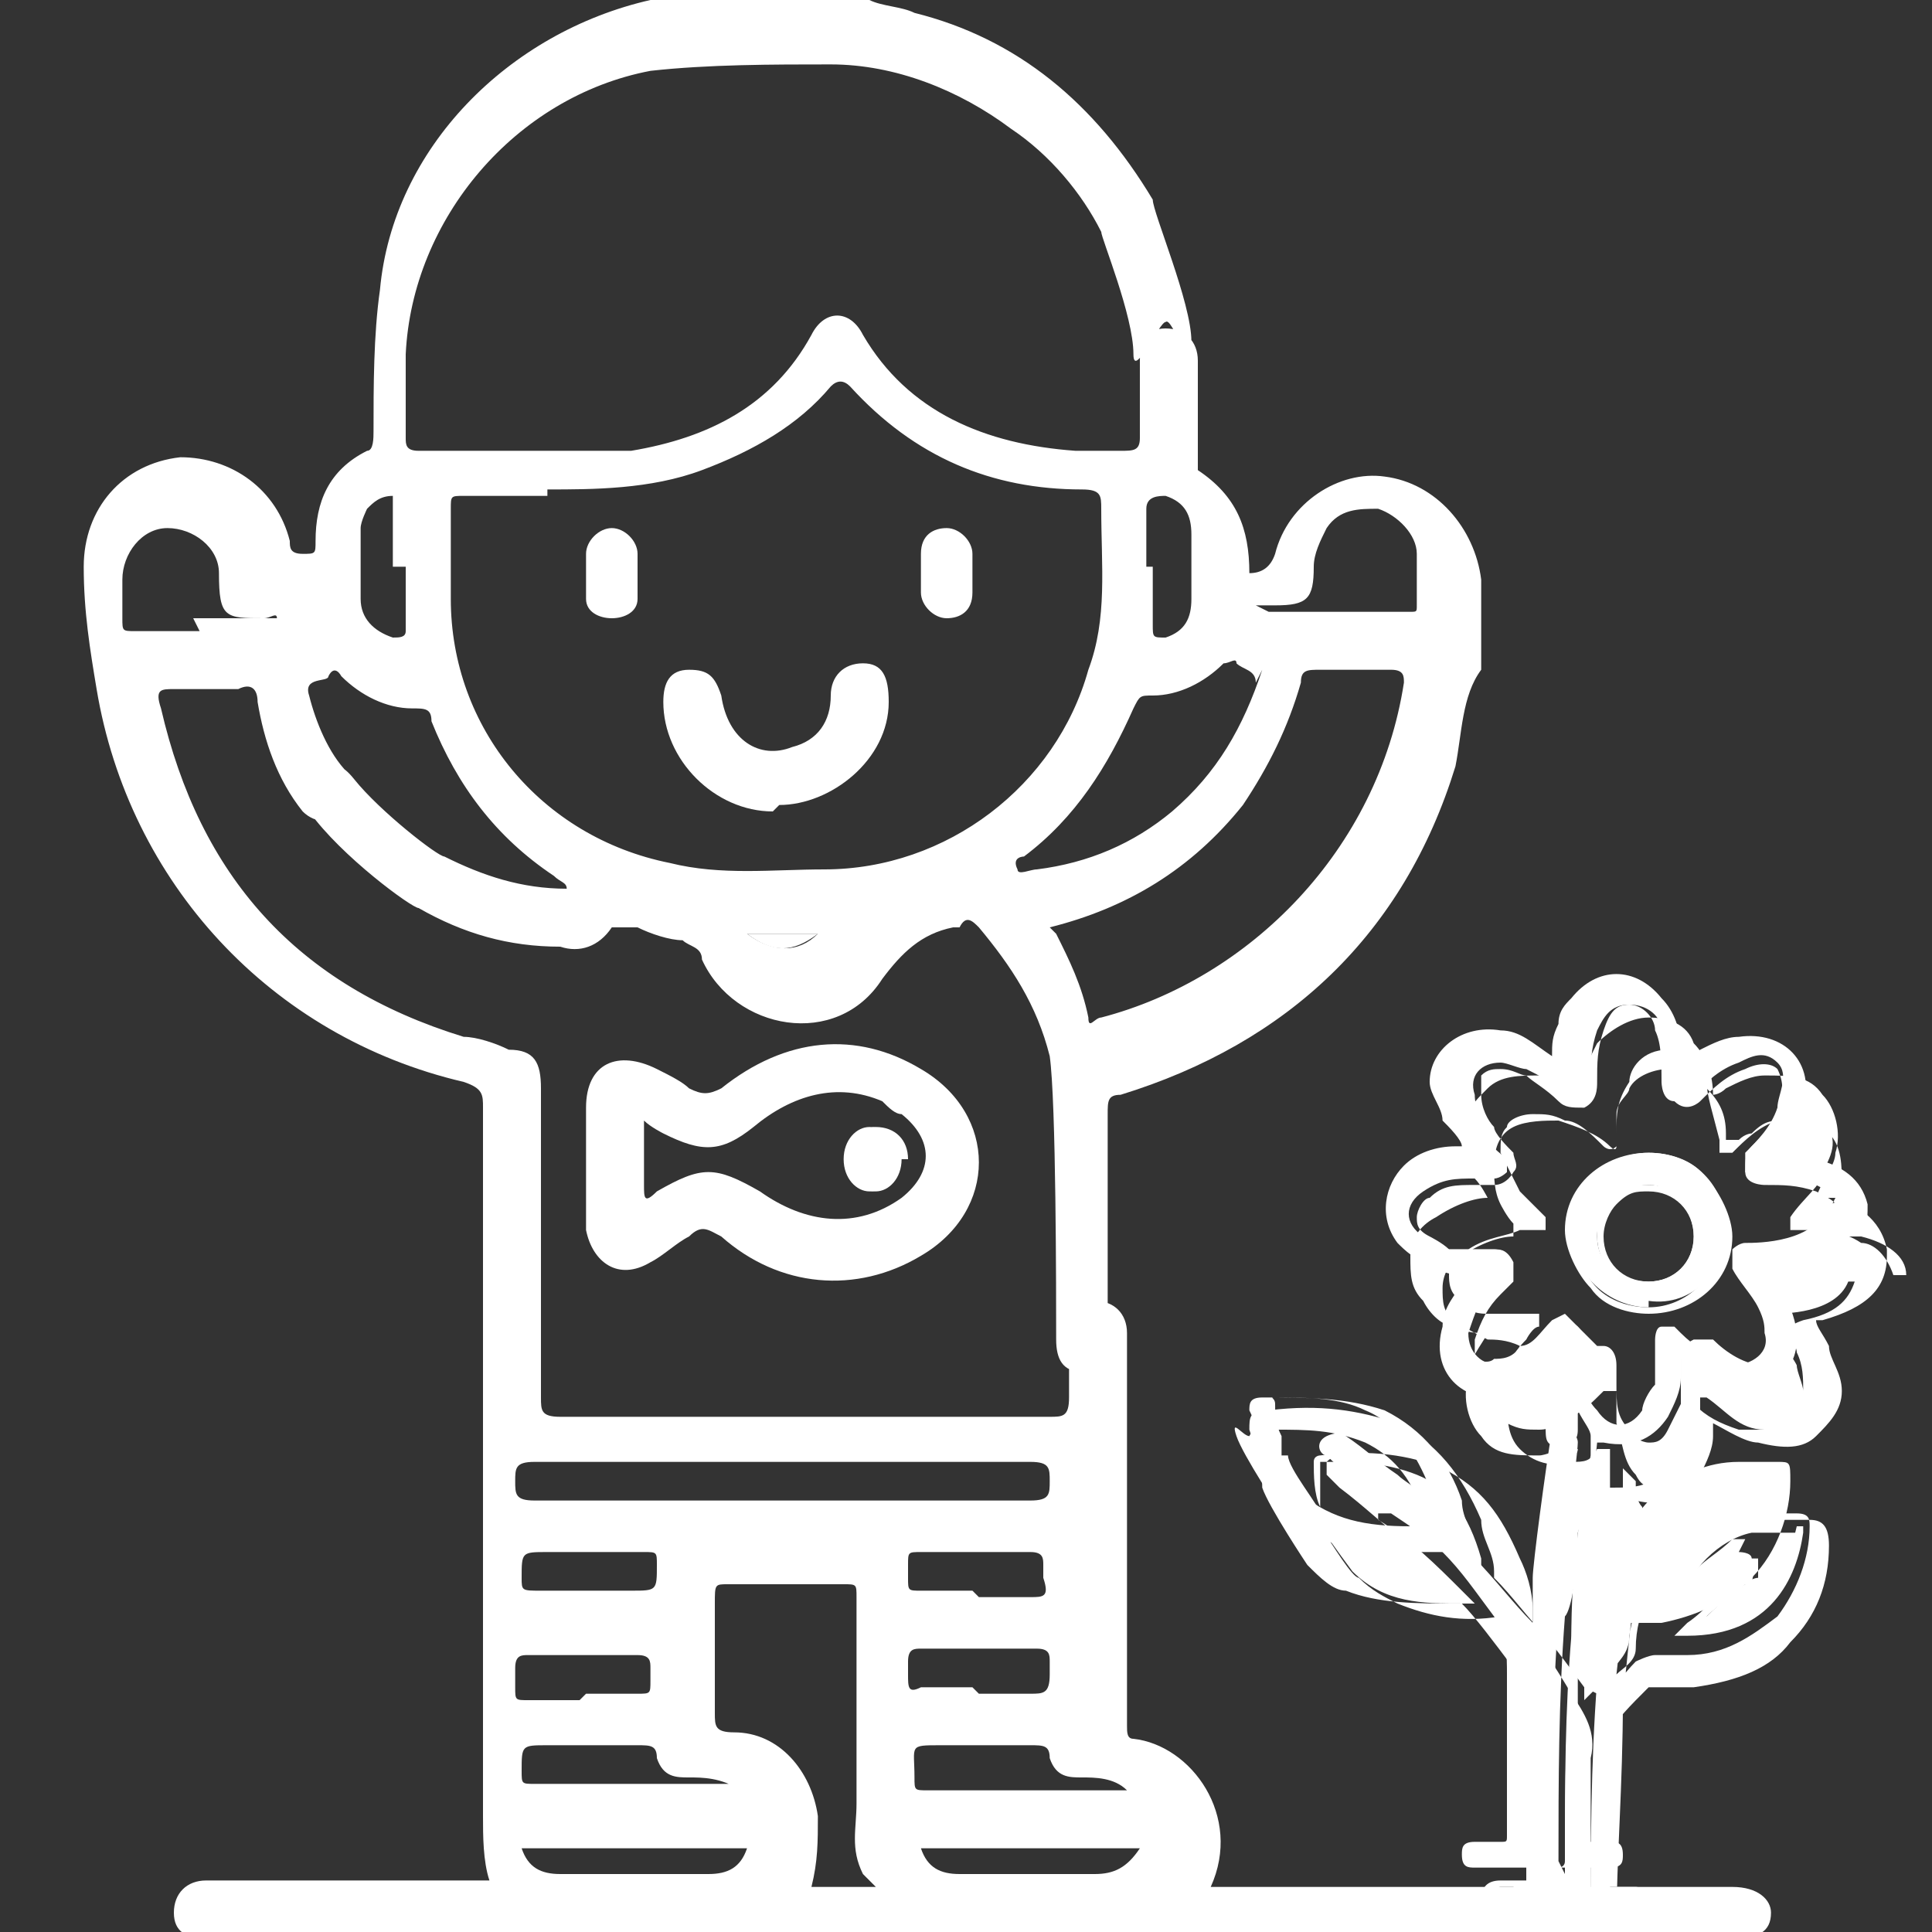
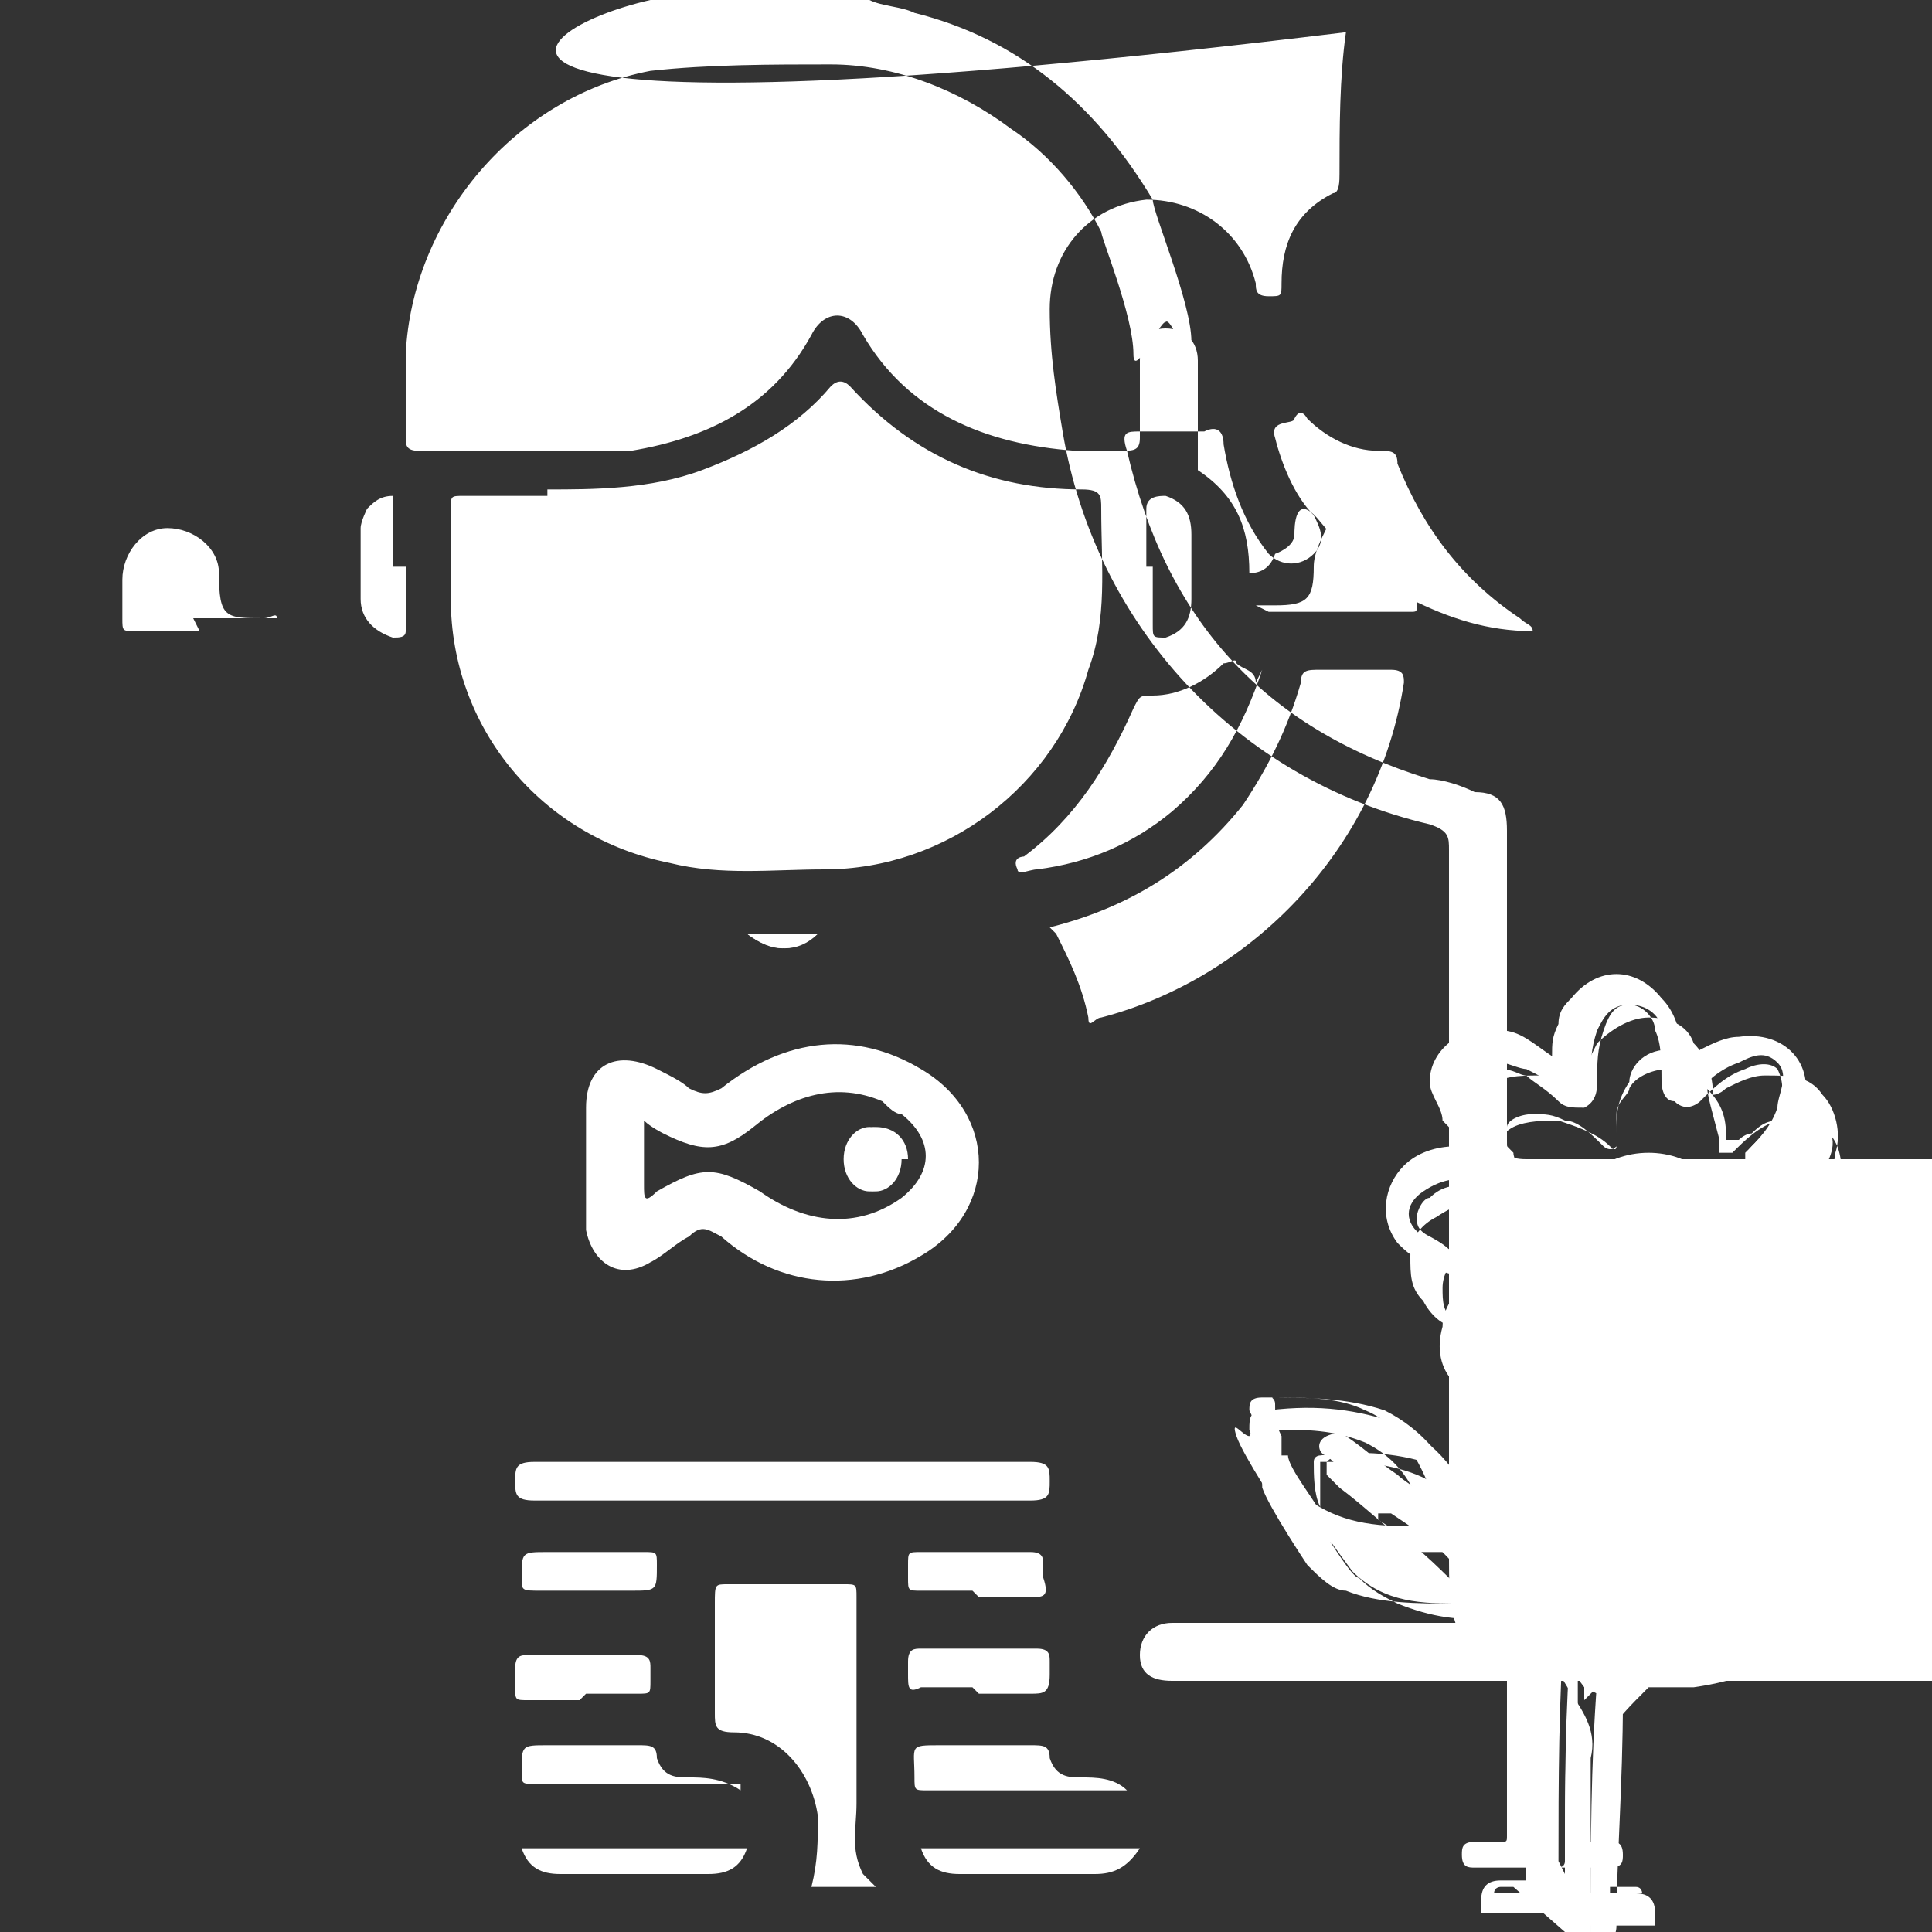
<svg xmlns="http://www.w3.org/2000/svg" id="Calque_1" data-name="Calque 1" version="1.1" viewBox="0 0 30 30">
  <rect x="0" y="0" width="30" height="30" fill="#333333" stroke="none" />
  <defs>
    <style>
      .cls-1 {
        fill: #fff;
        stroke-width: 0px;
      }
    </style>
  </defs>
  <g>
-     <path class="cls-1" d="M13.5,0c.2.1.5.1.7.2,1.6.4,2.8,1.4,3.7,2.9,0,.2.6,1.6.6,2.2s-.3-.4-.4-.3c-.1,0-.5.9-.5.5,0-.6-.5-1.8-.5-1.9-.3-.6-.8-1.2-1.4-1.6-.8-.6-1.8-1-2.8-1-.9,0-1.9,0-2.8.1-2.1.4-3.7,2.3-3.8,4.4,0,.4,0,.9,0,1.3,0,.1,0,.2.2.2,1.1,0,2.2,0,3.3,0,1.2-.2,2.2-.7,2.8-1.8.2-.4.6-.4.8,0,.7,1.2,1.9,1.7,3.3,1.8.2,0,.5,0,.7,0,.2,0,.3,0,.3-.2,0-.4,0-.8,0-1.2,0-.3.1-.5.4-.5.3,0,.5.2.5.5,0,.5,0,.9,0,1.4,0,0,0,.2,0,.3.6.4.8.9.8,1.6q.3,0,.4-.3c.2-.8,1-1.3,1.7-1.2.8.1,1.4.8,1.5,1.6,0,.4,0,.9,0,1.3,0,0,0,.1,0,.1-.3.4-.3,1-.4,1.5-.8,2.6-2.6,4.3-5.2,5.1-.2,0-.2.1-.2.3,0,.4,0,3.1,0,3.5,0,.3-.2.5-.4.5-.3,0-.4-.2-.4-.5,0-.7,0-3.7-.1-4.4-.2-.8-.6-1.4-1.1-2-.1-.1-.2-.2-.3,0,0,0,0,0-.1,0-.5.1-.8.4-1.1.8-.7,1.1-2.3.8-2.8-.3,0-.2-.2-.2-.3-.3-.2,0-.5-.1-.7-.2-.2,0-.3,0-.4,0-.2.3-.5.4-.8.3-.8,0-1.5-.2-2.2-.6-.1,0-1.2-.8-1.7-1.5s.3-.1.3-.3c0-.1,0-.7.4-.2s1.3,1.2,1.4,1.2c.6.3,1.2.5,1.9.5,0-.1-.1-.1-.2-.2-.9-.6-1.5-1.4-1.9-2.4,0-.2-.1-.2-.3-.2-.4,0-.8-.2-1.1-.5,0,0-.1-.2-.2,0,0,.1-.4,0-.3.3.1.4.3.9.6,1.2.1.2.2.4,0,.6-.2.2-.5.2-.7,0-.4-.5-.6-1.1-.7-1.7,0-.2-.1-.3-.3-.2-.3,0-.7,0-1,0-.2,0-.3,0-.2.3.6,2.6,2.1,4.3,4.7,5.1.2,0,.5.1.7.2.4,0,.5.2.5.6,0,1.6,0,3.2,0,4.8,0,.2,0,.3.3.3,2.5,0,5.1,0,7.6,0,.2,0,.3,0,.3-.3,0-.3,0-.6,0-1,0-.3.2-.5.4-.5.3,0,.5.2.5.5,0,1.8,0,3.5,0,5.3,0,.3,0,.5,0,.8,0,.1,0,.2.1.2.9.1,1.7,1.2,1.2,2.3,0,0,0,0,0,0,.6,0,1.1,0,1.7,0,1,0,5.4,0,6.4,0,.4,0,.6.2.6.4,0,.3-.2.4-.6.4-6.7,0-16.9,0-23.7,0-.3,0-.5-.1-.5-.4,0-.3.2-.5.5-.5,1.4,0,2.7,0,4.1,0,.1,0,.2,0,.3,0-.1-.3-.1-.7-.1-1,0-3.7,0-7.3,0-11,0-.2,0-.3-.3-.4-3-.7-5.2-3.1-5.7-6.1-.1-.6-.2-1.2-.2-1.9,0-.9.6-1.6,1.5-1.7.8,0,1.5.5,1.7,1.3,0,.1,0,.2.2.2.2,0,.2,0,.2-.2,0-.6.2-1.1.8-1.4.1,0,.1-.2.1-.3,0-.7,0-1.5.1-2.2C6.1,2.3,7.9.5,10.1,0c.1,0,.3,0,.3-.1h3ZM8.5,7.7c-.6,0-1,0-1.3,0-.2,0-.2,0-.2.2,0,.5,0,.9,0,1.4,0,2,1.4,3.7,3.4,4.1.8.2,1.6.1,2.4.1,1.9,0,3.6-1.3,4.1-3.1.3-.8.2-1.6.2-2.5,0-.2,0-.3-.3-.3-1.4,0-2.6-.5-3.6-1.6-.1-.1-.2-.1-.3,0-.5.6-1.2,1-2,1.3-.8.3-1.7.3-2.4.3ZM16.4,14.5c.2.4.4.8.5,1.3,0,.2.1,0,.2,0,2.3-.6,4.3-2.6,4.7-5.2,0-.1,0-.2-.2-.2-.4,0-.7,0-1.1,0-.2,0-.3,0-.3.2-.2.7-.5,1.3-.9,1.9-.8,1-1.8,1.6-3,1.9ZM13.4,29.1c-.2-.4-.1-.7-.1-1.1,0-1.1,0-2.2,0-3.2,0-.2,0-.2-.2-.2-.6,0-1.2,0-1.8,0-.2,0-.2,0-.2.3,0,.6,0,1.1,0,1.7,0,.2,0,.3.3.3.7,0,1.2.6,1.3,1.3,0,.4,0,.7-.1,1.1h1ZM12.2,23.3c1.3,0,2.6,0,3.8,0,.3,0,.3-.1.3-.3,0-.2,0-.3-.3-.3-2.6,0-5.1,0-7.7,0-.3,0-.3.1-.3.3,0,.2,0,.3.3.3,1.3,0,2.6,0,3.9,0ZM19.5,10.6c0-.2-.2-.2-.3-.3,0-.1-.1,0-.2,0-.3.3-.7.5-1.1.5-.2,0-.2,0-.3.2-.4.9-.9,1.7-1.7,2.3,0,0-.2,0-.1.2,0,.1.2,0,.3,0,.8-.1,1.5-.4,2.1-.9.7-.6,1.1-1.3,1.4-2.2ZM3,9.6c.4,0,.7,0,1.1,0,0,0,.2,0,.2,0,0-.1-.1,0-.2,0-.6,0-.7,0-.7-.7,0,0,0,0,0,0,0-.4-.4-.7-.8-.7-.4,0-.7.4-.7.8,0,.2,0,.4,0,.6,0,.2,0,.2.2.2.3,0,.6,0,1,0ZM19.7,9.5s0,0,0,0c.7,0,1.5,0,2.2,0,.1,0,.1,0,.1-.1,0-.3,0-.5,0-.8,0-.3-.3-.6-.6-.7-.3,0-.6,0-.8.3-.1.2-.2.4-.2.6,0,.5-.1.6-.6.6-.1,0-.2,0-.3,0ZM17.5,27.8c-.2-.2-.5-.2-.7-.2-.2,0-.4,0-.5-.3,0-.2-.1-.2-.3-.2-.5,0-1,0-1.4,0-.5,0-.4,0-.4.5,0,.2,0,.2.2.2,1,0,2,0,3.1,0ZM11.5,27.8c-.3-.2-.6-.2-.8-.2-.2,0-.4,0-.5-.3,0-.2-.1-.2-.3-.2-.5,0-1,0-1.4,0-.4,0-.4,0-.4.4,0,.2,0,.2.2.2,1,0,2.1,0,3.2,0ZM15.2,24.8c.3,0,.5,0,.8,0,.2,0,.3,0,.2-.3,0,0,0-.1,0-.2,0-.1,0-.2-.2-.2-.6,0-1.2,0-1.7,0-.2,0-.2,0-.2.2,0,0,0,.2,0,.2,0,.2,0,.2.2.2.3,0,.6,0,.8,0ZM15.2,26.3c.3,0,.5,0,.8,0,.2,0,.3,0,.3-.3,0,0,0-.1,0-.2,0-.1,0-.2-.2-.2-.6,0-1.2,0-1.8,0-.1,0-.2,0-.2.2,0,0,0,.2,0,.2,0,.2,0,.3.2.2.3,0,.5,0,.8,0ZM9.1,24.1c-.2,0-.4,0-.6,0-.4,0-.4,0-.4.4,0,.2,0,.2.3.2.5,0,1,0,1.4,0,.4,0,.4,0,.4-.4,0-.2,0-.2-.2-.2-.3,0-.5,0-.8,0ZM9.1,26.3c.3,0,.5,0,.8,0,.2,0,.2,0,.2-.2,0,0,0-.2,0-.2,0-.1,0-.2-.2-.2-.6,0-1.2,0-1.7,0-.1,0-.2,0-.2.2,0,0,0,.2,0,.3,0,.2,0,.2.2.2.3,0,.6,0,.8,0ZM11.7,28.7h-3.6c.1.3.3.4.6.4.8,0,1.5,0,2.3,0,.3,0,.5-.1.6-.4ZM17.9,8.8s0,0,0,0c0,.3,0,.6,0,.9,0,.2,0,.2.2.2.3-.1.4-.3.4-.6,0-.3,0-.7,0-1,0-.3-.1-.5-.4-.6-.1,0-.3,0-.3.2,0,.3,0,.6,0,.9ZM6.1,8.8c0-.2,0-.4,0-.7,0-.1,0-.3,0-.4-.2,0-.3.1-.4.2,0,0-.1.2-.1.3,0,.4,0,.7,0,1.1,0,.3.2.5.5.6.1,0,.2,0,.2-.1,0-.3,0-.7,0-1ZM17.7,28.7h-3.4c.1.3.3.4.6.4.7,0,1.4,0,2.1,0,.3,0,.5-.1.7-.4ZM12.7,14.5h-1.1c.4.3.8.3,1.1,0Z" />
+     <path class="cls-1" d="M13.5,0c.2.1.5.1.7.2,1.6.4,2.8,1.4,3.7,2.9,0,.2.6,1.6.6,2.2s-.3-.4-.4-.3c-.1,0-.5.9-.5.5,0-.6-.5-1.8-.5-1.9-.3-.6-.8-1.2-1.4-1.6-.8-.6-1.8-1-2.8-1-.9,0-1.9,0-2.8.1-2.1.4-3.7,2.3-3.8,4.4,0,.4,0,.9,0,1.3,0,.1,0,.2.2.2,1.1,0,2.2,0,3.3,0,1.2-.2,2.2-.7,2.8-1.8.2-.4.6-.4.8,0,.7,1.2,1.9,1.7,3.3,1.8.2,0,.5,0,.7,0,.2,0,.3,0,.3-.2,0-.4,0-.8,0-1.2,0-.3.1-.5.4-.5.3,0,.5.2.5.5,0,.5,0,.9,0,1.4,0,0,0,.2,0,.3.6.4.8.9.8,1.6q.3,0,.4-.3s.3-.1.3-.3c0-.1,0-.7.4-.2s1.3,1.2,1.4,1.2c.6.3,1.2.5,1.9.5,0-.1-.1-.1-.2-.2-.9-.6-1.5-1.4-1.9-2.4,0-.2-.1-.2-.3-.2-.4,0-.8-.2-1.1-.5,0,0-.1-.2-.2,0,0,.1-.4,0-.3.3.1.4.3.9.6,1.2.1.2.2.4,0,.6-.2.2-.5.2-.7,0-.4-.5-.6-1.1-.7-1.7,0-.2-.1-.3-.3-.2-.3,0-.7,0-1,0-.2,0-.3,0-.2.3.6,2.6,2.1,4.3,4.7,5.1.2,0,.5.1.7.2.4,0,.5.2.5.6,0,1.6,0,3.2,0,4.8,0,.2,0,.3.3.3,2.5,0,5.1,0,7.6,0,.2,0,.3,0,.3-.3,0-.3,0-.6,0-1,0-.3.2-.5.4-.5.3,0,.5.2.5.5,0,1.8,0,3.5,0,5.3,0,.3,0,.5,0,.8,0,.1,0,.2.1.2.9.1,1.7,1.2,1.2,2.3,0,0,0,0,0,0,.6,0,1.1,0,1.7,0,1,0,5.4,0,6.4,0,.4,0,.6.2.6.4,0,.3-.2.4-.6.4-6.7,0-16.9,0-23.7,0-.3,0-.5-.1-.5-.4,0-.3.2-.5.5-.5,1.4,0,2.7,0,4.1,0,.1,0,.2,0,.3,0-.1-.3-.1-.7-.1-1,0-3.7,0-7.3,0-11,0-.2,0-.3-.3-.4-3-.7-5.2-3.1-5.7-6.1-.1-.6-.2-1.2-.2-1.9,0-.9.6-1.6,1.5-1.7.8,0,1.5.5,1.7,1.3,0,.1,0,.2.2.2.2,0,.2,0,.2-.2,0-.6.2-1.1.8-1.4.1,0,.1-.2.1-.3,0-.7,0-1.5.1-2.2C6.1,2.3,7.9.5,10.1,0c.1,0,.3,0,.3-.1h3ZM8.5,7.7c-.6,0-1,0-1.3,0-.2,0-.2,0-.2.2,0,.5,0,.9,0,1.4,0,2,1.4,3.7,3.4,4.1.8.2,1.6.1,2.4.1,1.9,0,3.6-1.3,4.1-3.1.3-.8.2-1.6.2-2.5,0-.2,0-.3-.3-.3-1.4,0-2.6-.5-3.6-1.6-.1-.1-.2-.1-.3,0-.5.6-1.2,1-2,1.3-.8.3-1.7.3-2.4.3ZM16.4,14.5c.2.4.4.8.5,1.3,0,.2.1,0,.2,0,2.3-.6,4.3-2.6,4.7-5.2,0-.1,0-.2-.2-.2-.4,0-.7,0-1.1,0-.2,0-.3,0-.3.2-.2.7-.5,1.3-.9,1.9-.8,1-1.8,1.6-3,1.9ZM13.4,29.1c-.2-.4-.1-.7-.1-1.1,0-1.1,0-2.2,0-3.2,0-.2,0-.2-.2-.2-.6,0-1.2,0-1.8,0-.2,0-.2,0-.2.3,0,.6,0,1.1,0,1.7,0,.2,0,.3.3.3.7,0,1.2.6,1.3,1.3,0,.4,0,.7-.1,1.1h1ZM12.2,23.3c1.3,0,2.6,0,3.8,0,.3,0,.3-.1.3-.3,0-.2,0-.3-.3-.3-2.6,0-5.1,0-7.7,0-.3,0-.3.1-.3.3,0,.2,0,.3.3.3,1.3,0,2.6,0,3.9,0ZM19.5,10.6c0-.2-.2-.2-.3-.3,0-.1-.1,0-.2,0-.3.3-.7.5-1.1.5-.2,0-.2,0-.3.2-.4.9-.9,1.7-1.7,2.3,0,0-.2,0-.1.2,0,.1.2,0,.3,0,.8-.1,1.5-.4,2.1-.9.7-.6,1.1-1.3,1.4-2.2ZM3,9.6c.4,0,.7,0,1.1,0,0,0,.2,0,.2,0,0-.1-.1,0-.2,0-.6,0-.7,0-.7-.7,0,0,0,0,0,0,0-.4-.4-.7-.8-.7-.4,0-.7.4-.7.8,0,.2,0,.4,0,.6,0,.2,0,.2.2.2.3,0,.6,0,1,0ZM19.7,9.5s0,0,0,0c.7,0,1.5,0,2.2,0,.1,0,.1,0,.1-.1,0-.3,0-.5,0-.8,0-.3-.3-.6-.6-.7-.3,0-.6,0-.8.3-.1.2-.2.4-.2.6,0,.5-.1.6-.6.6-.1,0-.2,0-.3,0ZM17.5,27.8c-.2-.2-.5-.2-.7-.2-.2,0-.4,0-.5-.3,0-.2-.1-.2-.3-.2-.5,0-1,0-1.4,0-.5,0-.4,0-.4.5,0,.2,0,.2.2.2,1,0,2,0,3.1,0ZM11.5,27.8c-.3-.2-.6-.2-.8-.2-.2,0-.4,0-.5-.3,0-.2-.1-.2-.3-.2-.5,0-1,0-1.4,0-.4,0-.4,0-.4.4,0,.2,0,.2.2.2,1,0,2.1,0,3.2,0ZM15.2,24.8c.3,0,.5,0,.8,0,.2,0,.3,0,.2-.3,0,0,0-.1,0-.2,0-.1,0-.2-.2-.2-.6,0-1.2,0-1.7,0-.2,0-.2,0-.2.2,0,0,0,.2,0,.2,0,.2,0,.2.2.2.3,0,.6,0,.8,0ZM15.2,26.3c.3,0,.5,0,.8,0,.2,0,.3,0,.3-.3,0,0,0-.1,0-.2,0-.1,0-.2-.2-.2-.6,0-1.2,0-1.8,0-.1,0-.2,0-.2.2,0,0,0,.2,0,.2,0,.2,0,.3.2.2.3,0,.5,0,.8,0ZM9.1,24.1c-.2,0-.4,0-.6,0-.4,0-.4,0-.4.4,0,.2,0,.2.3.2.5,0,1,0,1.4,0,.4,0,.4,0,.4-.4,0-.2,0-.2-.2-.2-.3,0-.5,0-.8,0ZM9.1,26.3c.3,0,.5,0,.8,0,.2,0,.2,0,.2-.2,0,0,0-.2,0-.2,0-.1,0-.2-.2-.2-.6,0-1.2,0-1.7,0-.1,0-.2,0-.2.2,0,0,0,.2,0,.3,0,.2,0,.2.2.2.3,0,.6,0,.8,0ZM11.7,28.7h-3.6c.1.3.3.4.6.4.8,0,1.5,0,2.3,0,.3,0,.5-.1.6-.4ZM17.9,8.8s0,0,0,0c0,.3,0,.6,0,.9,0,.2,0,.2.2.2.3-.1.4-.3.4-.6,0-.3,0-.7,0-1,0-.3-.1-.5-.4-.6-.1,0-.3,0-.3.2,0,.3,0,.6,0,.9ZM6.1,8.8c0-.2,0-.4,0-.7,0-.1,0-.3,0-.4-.2,0-.3.1-.4.2,0,0-.1.2-.1.3,0,.4,0,.7,0,1.1,0,.3.2.5.5.6.1,0,.2,0,.2-.1,0-.3,0-.7,0-1ZM17.7,28.7h-3.4c.1.3.3.4.6.4.7,0,1.4,0,2.1,0,.3,0,.5-.1.7-.4ZM12.7,14.5h-1.1c.4.3.8.3,1.1,0Z" />
    <path class="cls-1" d="M9.1,18c0-.3,0-.6,0-.8,0-.7.5-.9,1.1-.6.2.1.4.2.5.3.2.1.3.1.5,0,1-.8,2.1-.9,3.1-.3,1.2.7,1.2,2.2,0,2.9-1,.6-2.2.5-3.1-.3-.2-.1-.3-.2-.5,0-.2.1-.4.3-.6.4-.5.3-.9,0-1-.5,0-.3,0-.7,0-1.1,0,0,0,0,0,0ZM10,17.5c0,.3,0,.6,0,.9,0,.2,0,.3.2.1.7-.4.9-.4,1.6,0,.7.5,1.5.6,2.2.1.5-.4.5-.9,0-1.3-.1,0-.2-.1-.3-.2-.7-.3-1.4-.1-2,.4-.5.4-.8.4-1.4.1,0,0-.2-.1-.3-.2Z" />
    <path class="cls-1" d="M12.7,14.5c-.4.3-.7.3-1.1,0h1.1Z" />
    <path class="cls-1" d="M14,18c0-.3-.2-.5-.5-.5-.2,0-.4.2-.4.5,0,.3.2.5.4.5.3,0,.4-.2.4-.5Z" />
    <path class="cls-1" d="M12,12.6c-.9,0-1.7-.8-1.7-1.7,0-.3.1-.5.4-.5.3,0,.4.1.5.4.1.7.6,1,1.1.8.4-.1.6-.4.6-.8,0-.3.2-.5.5-.5.3,0,.4.2.4.6,0,.9-.9,1.6-1.7,1.6Z" />
    <path class="cls-1" d="M9.9,8.9c0,.1,0,.3,0,.4,0,.2-.2.3-.4.3-.2,0-.4-.1-.4-.3,0-.2,0-.5,0-.7,0-.2.2-.4.4-.4.2,0,.4.2.4.4,0,.1,0,.2,0,.3,0,0,0,0,0,0Z" />
    <path class="cls-1" d="M15.1,8.9c0,0,0,.2,0,.3,0,.3-.2.4-.4.4-.2,0-.4-.2-.4-.4,0-.2,0-.4,0-.6,0-.3.2-.4.4-.4.2,0,.4.2.4.4,0,0,0,.2,0,.3Z" />
    <path class="cls-1" d="M14,18c0,.3-.2.5-.4.5-.3,0-.4-.2-.4-.5,0-.3.2-.5.4-.5.3,0,.5.2.5.5Z" />
  </g>
  <g>
    <g>
      <path class="cls-1" d="M19.9,22.9c-.2,0-.3,0-.3-.2,0-.3-.1-.6-.2-.8,0-.1,0-.2.2-.2.7,0,1.3,0,1.9.2.6.3,1,.8,1.2,1.4,0,.3.2.5.2.8,0,0,0,.1,0,.1.3.3.6.7.9,1,0,0,0,0,0,0,0-.2,0-.4,0-.7,0-.2.2-1.7.3-2.3.1,0,.4,0,.4.2,0,.2-.3,2.5-.3,2.7-.1,1.3-.1,2.6-.1,3.8,0,.1,0,.1.1.1,0,0,.1,0,.1-.1,0-1.2,0-2.3.1-3.5,0-.9.1-1.8.3-2.8,0,0,0-.2,0-.3,0-.1-.1-.2-.2-.4,0,.1,0,.2,0,.3,0,.2-.1.2-.3.3-.2-.1-.2-.1-.2-.4,0-.2,0-.4,0-.6-.2,0-.4.2-.6.2-.7.1-1.2-.4-1-1.1,0-.3.2-.5.4-.8-.2,0-.4,0-.6-.2-.2,0-.4-.2-.5-.3-.3-.4-.2-.9.1-1.2.2-.2.5-.3.8-.3,0,0,0,0,.1,0,0,0,0,0,0,0,0-.1-.2-.3-.3-.4,0-.2-.2-.4-.2-.6,0-.5.5-.9,1.1-.8.3,0,.5.2.8.4,0-.2,0-.3.1-.5,0-.2.1-.3.2-.4.4-.5,1-.5,1.4,0,.2.2.3.5.3.8,0,0,0,.1,0,.2,0,0,.2-.1.3-.2.2-.1.4-.2.6-.2.7-.1,1.2.4,1,1.1,0,.2-.2.4-.3.6,0,0,0,0,0,.1.2,0,.3,0,.5.1.4.1.7.3.8.7,0,.3,0,.4-.2.4,0,0-.2,0-.2-.2,0-.3-.2-.4-.4-.5-.3-.1-.5-.1-.8-.1-.1,0-.2,0-.3-.1,0-.1,0-.2,0-.3.2-.2.4-.4.5-.7,0-.2.2-.5,0-.7-.2-.2-.4-.1-.6,0-.3.1-.5.3-.7.5,0,0-.2.1-.3,0-.1,0-.1-.1-.1-.2,0-.3,0-.6-.1-.8,0-.2-.2-.4-.5-.4-.3,0-.4.2-.5.4-.1.3-.1.5-.1.8,0,.1,0,.2-.1.3-.1,0-.2,0-.3-.1-.2-.2-.4-.3-.6-.4-.1,0-.3-.1-.4-.1-.3,0-.5.2-.4.5,0,.2.1.4.2.6,0,.2.2.3.3.4,0,0,0,.2,0,.2,0,0-.1.1-.2.1,0,0-.2,0-.3,0-.3,0-.5,0-.8.2-.3.2-.3.5,0,.7.1,0,.2.1.4.2.2,0,.5,0,.7,0,0,0,.2,0,.2.1,0,0,0,.2,0,.2,0,0-.1.1-.2.2-.2.2-.3.5-.4.8,0,.3.2.5.5.5.2,0,.3,0,.4-.2.2-.1.4-.2.5-.4,0,0,.2-.1.3,0,0,0,.1.1.1.2,0,.1,0,.2,0,.4,0,.3,0,.5.2.7.2.3.5.3.7,0,0-.1.1-.3.2-.4,0-.2,0-.5,0-.7,0,0,0-.2.1-.2,0,0,.2,0,.2,0,0,0,0,0,.1.1.2.2.5.4.8.5.3,0,.6-.2.5-.5,0-.1,0-.2-.1-.4-.1-.2-.3-.4-.4-.6,0,0,0-.2,0-.3,0,0,.1-.1.2-.1.2,0,1.1,0,1.3-.6.1,0,.3-.2.4,0,0,.4-.2.8-1,1s-.1,0-.2,0c0,0-.1,0-.2,0,0,.2.2.3.3.4.1.2.2.4.2.7,0,.6-.6.9-1.1.7-.3,0-.5-.2-.7-.4,0,.1,0,.2,0,.3,0,.2-.1.4-.2.6-.2.3-.5.5-1,.4,0,0,0,0-.1,0-.1,1-.2,1.9-.3,2.9.2-.2.4-.4.5-.7,0-.5.3-1,.7-1.4.4-.3.8-.5,1.3-.5.2,0,.4,0,.6,0,.2,0,.2,0,.2.3,0,.5-.2,1.1-.6,1.5-.4.4-.9.6-1.4.7-.2,0-.4,0-.5,0,0,0-.1,0-.2,0-.2.2-.4.5-.6.7,0,0,0,0,0,.2,0,.8,0,1.6,0,2.4,0,0,0,.1.1.1.1,0,.2,0,.4,0,.1,0,.2,0,.2.2,0,.1,0,.2-.2.2-.7,0-1.4,0-2.1,0-.1,0-.2,0-.2-.2,0-.1,0-.2.2-.2.1,0,.2,0,.4,0,.1,0,.1,0,.1-.1,0-.8,0-1.7,0-2.5,0,0,0,0,0,0,0-.3,0-.6-.2-.9-.3-.4-.5-.7-.8-1,0,0-.1,0-.2,0-.6,0-1.1,0-1.7-.2-.2,0-.4-.2-.6-.4,0,0-.6-.9-.7-1.2s.1,0,.2,0c0,0,.2-.4.2,0s.5.9.6.9c.5.4,1,.5,1.7.5-.4-.4-.9-.7-1.3-1.1-.1,0-.2-.2,0-.3,0,0,.2-.1.3,0,.3.2.5.4.8.6.1.1.3.2.5.4,0,0,0-.2,0-.2-.2-.5-.5-1-1-1.2-.4-.2-.9-.2-1.4-.2-.1,0,0,0,0,.1,0,.2,0,.3.1.5,0,.1,0,.3,0,.3ZM26.2,25.3c1.1,0,1.5-.6,1.7-1.5,0,0,0,0,0,0-.2,0-.5,0-.7,0-.5.1-1,.6-1.1,1.1,0,0,0,0,.1-.1.2-.2.5-.4.8-.6.1,0,.2,0,.3,0,0,0,0,.2,0,.3,0,0-.1,0-.2.1-.3.2-.5.4-.8.7Z" />
      <path class="cls-1" d="M24.3,29.7c-.4,0-.7,0-1.1,0,0,0-.2,0-.2,0,0,0,0-.1,0-.2,0-.2.1-.3.3-.3.1,0,.2,0,.4,0,0,0,0,0,0,0,0,0,0,0,0,0,0-.8,0-1.6,0-2.5,0,0,0,0,0,0,0,0,0,0,0,0,0-.3,0-.5-.2-.8-.3-.4-.6-.8-.8-1,0,0,0,0-.1,0-.6,0-1.2,0-1.7-.2-.2,0-.4-.2-.6-.4,0,0-.6-.9-.7-1.2,0,0,0,0,0,0,0,0,0,0,0,0,0-.3-.1-.6-.2-.9,0-.2,0-.3.3-.3.8-.1,1.4,0,2,.2.6.3,1,.8,1.3,1.5,0,.3.2.5.2.8,0,0,0,0,0,.1.3.3.5.6.8.9,0-.1,0-.3,0-.4,0-.2.2-1.5.3-2.2,0,0,0,0,0,0h0c0,0,0,0,0,0,0,0,0-.2,0-.3h0c-.1,0-.3.1-.4.1-.4,0-.7,0-.9-.3-.2-.2-.3-.6-.2-.9,0-.3.2-.5.3-.7-.2,0-.3,0-.5-.1-.2,0-.4-.2-.5-.4-.2-.2-.2-.4-.2-.7,0-.3.2-.5.4-.6.3-.2.6-.3.8-.3,0,0,0,0,0,0,0,0,0,0,0,0,0,0-.1-.2-.2-.3,0-.2-.2-.4-.2-.7,0-.3.2-.5.4-.7.2-.2.5-.2.8-.2.3,0,.5.2.7.3,0,0,0,0,0,0,0,0,0-.2,0-.3,0-.1.1-.3.2-.5.2-.2.5-.4.8-.4.3,0,.6.1.7.4.2.2.3.5.3.8,0,0,0,0,0,0,0,0,.1,0,.2-.1.2-.1.4-.2.6-.2.4,0,.7,0,.9.3.2.2.3.6.2.9,0,.2-.2.4-.3.7,0,0,0,0,0,0,0,0,0,0,0,0,.1,0,.2,0,.3,0,.3.1.7.3.8.8,0,0,0,0,0,.1h0s0,0,0,0c0,.5-.3.8-1,1,0,0,0,0-.1,0,0,0,0,0,0,0h0c0,.1.1.2.2.4,0,.2.2.4.2.7,0,.3-.2.5-.4.7-.2.2-.5.2-.9.1-.2,0-.5-.2-.7-.3,0,0,0,.1,0,.2,0,.2-.1.4-.2.6-.2.4-.6.5-1,.4,0,0,0,0,0,0-.1.9-.2,1.8-.3,2.7,0,0,0,0,0,0,.1-.1.3-.2.3-.4,0-.6.3-1.1.7-1.5.3-.3.8-.5,1.4-.5.2,0,.4,0,.6,0,.2,0,.3.1.3.4,0,.6-.2,1.1-.6,1.5-.3.4-.8.6-1.5.7-.2,0-.4,0-.6,0,0,0,0,0-.1,0-.3.3-.5.5-.6.7,0,0,0,0,0,.1,0,.8,0,1.5,0,2.4,0,0,0,0,0,0,0,0,0,0,0,0,.1,0,.3,0,.4,0h0c.2,0,.3.1.3.3,0,0,0,.2,0,.2,0,0-.1,0-.2,0-.3,0-.7,0-1.1,0ZM23.5,29.3c0,0-.1,0-.2,0,0,0-.1,0-.1.1,0,0,0,0,0,0,0,0,0,0,.1,0,.7,0,1.4,0,2.1,0,0,0,0,0,.1,0,0,0,0,0,0,0,0,0,0-.1-.1-.1h0c-.1,0-.2,0-.4,0,0,0-.1,0-.2,0,0,0,0-.1,0-.2,0-.8,0-1.6,0-2.4,0,0,0-.1,0-.2.2-.2.4-.5.6-.7,0,0,.2-.1.3-.1.2,0,.3,0,.5,0,.6,0,1-.3,1.4-.6.3-.4.5-.9.5-1.4,0-.1,0-.2-.2-.2-.2,0-.4,0-.6,0-.6,0-1,.2-1.3.5-.4.3-.6.8-.7,1.4,0,.3-.2.4-.3.6,0,0-.1.1-.2.2l-.2.2v-.3c0-.9.1-1.9.3-2.9,0,0,0,0,0-.1,0,0,.1,0,.1,0,.4,0,.7,0,.9-.4,0-.1.2-.3.2-.5,0,0,0-.1,0-.2v-.2c0,0,.2,0,.2,0,.2.2.4.3.7.4.3,0,.5,0,.7,0,.2-.1.3-.3.3-.6,0-.2,0-.4-.1-.6,0-.1-.1-.2-.2-.3,0,0,0,0,0,0h0c0-.1.3-.2.3-.2,0,0,0,0,0,0,0,0,0,0,0,0,.5-.1.7-.3.8-.6,0,0,0,0,0,0h0s0,0,0,0c0,0,0,0-.1,0-.2.5-1,.5-1.2.5,0,0,0,0,0,0,0,0-.1,0-.1,0,0,0,0,0,0,.2.2.2.4.4.5.6,0,.1.1.3.1.4,0,.2,0,.4-.1.5-.1.1-.3.2-.5.1-.4,0-.6-.3-.9-.5,0,0,0,0,0,0,0,0,0,0,0,0,0,0,0,0-.1,0,0,0,0,0,0,.1,0,.3,0,.5,0,.7,0,.2-.1.3-.2.4-.1.2-.3.2-.4.2,0,0,0,0,0,0-.2,0-.3,0-.4-.2-.2-.2-.2-.5-.3-.8,0-.1,0-.2,0-.4,0,0,0-.1,0-.1,0,0,0,0-.2,0-.2.2-.3.3-.5.4-.2.1-.3.2-.5.2-.2,0-.3,0-.5-.1-.1-.1-.2-.3-.1-.5,0-.3.2-.6.4-.8,0,0,.1-.2.2-.2,0,0,0-.1,0-.2,0,0,0,0-.1,0-.3,0-.5,0-.7,0-.1,0-.3,0-.4-.2-.2-.1-.2-.3-.2-.4,0-.2,0-.3.3-.4.3-.2.6-.2.8-.3.1,0,.2,0,.3,0,0,0,.1,0,.1,0,0,0,0,0,0-.2-.2-.2-.3-.3-.4-.4-.1-.2-.2-.4-.3-.6,0-.2,0-.3.1-.4,0-.1.2-.2.4-.2h0c.2,0,.3,0,.5.1.2,0,.4.2.6.4h0c0,0,.1.1.2,0,0,0,0,0,0-.2h0c0-.3,0-.5.2-.8,0-.2.2-.5.6-.5h0c.3,0,.5.2.6.5,0,.2.1.5.2.9,0,.1,0,.1,0,.2,0,0,0,0,.2,0,.2-.2.4-.4.7-.5.2-.1.5-.2.7,0,.3.3.1.6,0,.8,0,.2-.3.4-.5.7,0,0,0,.1,0,.2,0,0,0,0,.2,0,.3,0,.6,0,.9.2.2,0,.4.2.5.5,0,0,0,0,0,0,0,0,.1,0,.2,0,0-.3-.3-.5-.7-.6-.1,0-.2,0-.3,0,0,0-.1,0-.2,0h-.1s0-.2,0-.2c0,0,0,0,0,0,.1-.2.2-.4.3-.6,0-.3,0-.6-.2-.8-.2-.2-.4-.3-.7-.2-.2,0-.3,0-.5.2,0,0-.1,0-.2.1h-.2c0,.1,0,0,0,0,0,0,0,0,0-.1,0-.3-.1-.5-.3-.7-.2-.2-.4-.3-.6-.3h0c-.2,0-.5.1-.6.3,0,.1-.2.2-.2.4,0,0,0,.2,0,.3,0,0,0,.1,0,.2h0c0,.1-.1,0-.1,0-.2-.2-.5-.3-.8-.4-.2,0-.5,0-.7.1-.2.1-.3.3-.3.6,0,.2,0,.4.1.6,0,0,.1.2.2.3,0,0,0,0,0,.1h0c0,0,0,.1,0,.1,0,0,0,0,0,0,0,0,0,0,0,0,0,0,0,0,0,0,0,0,0,0,0,0-.2,0-.5.1-.8.3-.2.1-.3.3-.3.5,0,.2,0,.4.2.5.1.1.3.2.5.3.1,0,.3,0,.5.1,0,0,0,0,.1,0h.1s0,.1,0,.1c-.2.2-.3.5-.4.7,0,.3,0,.6.2.8.2.2.5.3.8.2.2,0,.3,0,.4-.2,0,0,0,0,0,0h.2c0,0,0,.3,0,.3,0,.1,0,.2,0,.3,0,0,0,0,0,0,0,0,.1,0,.2,0,0,0,0,0,0-.1,0,0,0,0,0,0v-.2s.2.2.2.2c0,0,0,0,0,.1,0,0,0,.2.1.3,0,0,0,.2,0,.3,0,0,0,0,0,0-.1.8-.2,1.7-.3,2.7,0,1.3-.1,2.5-.1,3.5,0,.2-.1.2-.2.2h0c0,0-.1,0-.2,0,0,0,0-.1,0-.2,0-1.2,0-2.5.1-3.8,0-.1,0-.7.2-1.4,0-.4,0-.8.1-1.1,0,0,0,0-.1,0h0s0,0,0,0c0,0,0,0,0,0,0,.7-.2,1.7-.2,1.9,0,.1,0,.3,0,.4v.4s-.2-.1-.2-.1c0,0,0,0,0,0,0,0,0,0,0,0-.3-.4-.5-.7-.8-1,0,0,0-.1,0-.2,0-.3-.1-.6-.2-.8-.3-.7-.6-1.1-1.2-1.4-.5-.2-1.1-.3-1.9-.2,0,0-.1,0-.1.1,0,.2,0,.5.1.7,0,0,0,0,0,0,0,0,0,0,0,0,0,0,0,0,0,0,0,0,0,0,0-.1,0,0,0-.2,0-.3h0c0-.1,0-.2,0-.3,0,0,0,0,.1,0,.4,0,.9,0,1.4.2.5.2.8.6,1,1.3,0,0,0,0,0,.1,0,0,0,0,0,0v.3c0,0-.3-.3-.3-.3-.1,0-.2-.2-.3-.2-.2-.2-.5-.4-.8-.6,0,0-.1,0-.2,0,0,0,0,0,0,0,0,0,0,0,0,.1.5.3.9.7,1.3,1.1l.2.2h-.2c-.6,0-1.2,0-1.7-.5,0,0-.3-.4-.5-.7,0,0,0,0,0,0h0s0,0,0,0c0,0,0,0,0,0,.2.3.5.8.6.8.2.2.4.3.6.4.5.2,1,.3,1.6.2,0,0,.2,0,.3.1.3.3.5.6.8,1.1.2.3.4.6.3,1,0,0,0,0,0,0,0,0,0,0,0,0,0,.9,0,1.7,0,2.5,0,0,0,.1,0,.2,0,0-.1,0-.2,0,0,0-.1,0-.2,0ZM24.3,29.1s0,0,0,0h0s0,0,0,0c0,0,0,0,0,0,0-1,0-2.2.1-3.5,0-1.1.2-2,.3-2.8,0,0,0,0,0,0,0,0,0-.1,0-.1,0,0,0-.1,0-.2,0,0,0,0,0,0,0,0,0,0,0,0,0,.1,0,.7-.2,1.3,0,.6-.1,1.2-.2,1.3-.1,1.3-.1,2.6-.1,3.8,0,0,0,0,0,0ZM20,22.6s0,0,0,0c0,.2.5.8.5.9.4.4.9.5,1.4.5-.4-.3-.7-.6-1.1-.9,0,0-.1-.1-.2-.2,0,0,0-.2,0-.2.1-.1.3-.2.5,0,.3.2.6.4.8.6,0,0,.1.1.2.2-.2-.6-.5-.9-.9-1.1-.5-.2-.9-.2-1.4-.2,0,0,0,0,0,0,0,0,0,0,0,0h0c0,.2,0,.3,0,.4ZM19.8,22.8s0,0,0,0c0,0,0,0,0-.1,0,0,0,0,0,.1,0,0,0,0,0,0ZM24.3,22.5c0,0,0,0,.1.1,0,0,.1,0,.1-.1,0,0-.1,0-.2,0,0,0,0,0,0,0,0,0,0,0,0,0ZM24.8,20.9s0,0,.1,0c.1,0,.2.1.2.3,0,.1,0,.2,0,.3,0,.3,0,.5.2.7,0,.1.2.2.3.2s0,0,0,0c.1,0,.2,0,.3-.2,0,0,.1-.2.2-.4,0-.2,0-.4,0-.7,0-.1,0-.2.2-.3.1,0,.2,0,.3,0,0,0,0,0,0,0,0,0,0,0,0,0,.2.2.5.4.8.4.1,0,.2,0,.3,0,0,0,.1-.2,0-.3,0-.1,0-.2-.1-.3,0-.2-.2-.4-.4-.6-.1-.1-.1-.2,0-.4,0-.1.2-.2.3-.2h0s0,0,0,0c.5,0,1,0,1.1-.5,0-.2-.2-.3-.4-.4-.3-.1-.5-.1-.8-.1,0,0-.3,0-.3-.2,0-.2,0-.3.1-.4.2-.2.4-.4.4-.6.1-.2.1-.4,0-.6-.1-.1-.3-.1-.5,0-.3.1-.5.3-.7.5,0,0-.2.2-.4,0-.2,0-.2-.3-.2-.3,0-.3,0-.6-.1-.8,0-.2-.2-.4-.4-.4h0c-.2,0-.3.1-.4.4-.1.3-.1.5-.1.8h0c0,.1,0,.3-.2.4-.2,0-.3,0-.4-.1h0c-.2-.2-.4-.3-.5-.4-.1,0-.2-.1-.4-.1h0c-.1,0-.2,0-.3.1,0,0,0,.2,0,.3,0,.2.1.4.2.5,0,.1.2.3.3.4,0,.1.1.2,0,.3,0,0-.1.2-.3.2,0,0-.2,0-.3,0-.3,0-.5,0-.7.2-.1,0-.2.2-.2.3,0,.1,0,.2.2.3,0,0,.2.1.3.2.2,0,.4,0,.7,0,.1,0,.2,0,.3.2,0,0,0,.2,0,.3,0,0-.1.1-.2.2-.2.2-.3.4-.4.7,0,.1,0,.2,0,.3,0,0,.2.1.3,0,.1,0,.3,0,.4-.2.2,0,.3-.2.5-.4,0,0,.2-.1.2-.1ZM29,19.3s0,0,0,0c0,0,.1,0,.1,0,0,0,0,0,0,0,0,0-.1,0-.2,0,0,0,0,0,0,0ZM26.2,25.4h-.2s.2-.2.2-.2c.3-.2.5-.5.8-.7,0,0,0,0,0,0,0,0,0,0,.1,0,0,0,0-.1,0-.2,0,0-.1,0-.2,0-.2.2-.5.3-.7.6,0,0,0,0,0,0l-.2.2v-.2c.1-.5.6-1,1.2-1.2.2,0,.5,0,.7,0,0,0,.1,0,.1,0,0,0,0,0,0,.1-.1.7-.5,1.6-1.8,1.6ZM27,24.1c0,0,.2,0,.2.1.1.1,0,.3,0,.4,0,0,0,0-.1,0,0,0,0,0,0,0-.2.2-.4.3-.6.5.8,0,1.2-.5,1.4-1.4,0,0,0,0,0,0-.2,0-.5,0-.7,0-.4,0-.8.4-.9.7.2-.2.4-.3.6-.5,0,0,.1,0,.2,0Z" />
    </g>
    <g>
-       <path class="cls-1" d="M25.6,20.3c-.6,0-1.2-.5-1.2-1.2,0-.6.5-1.2,1.2-1.2.7,0,1.2.5,1.2,1.2,0,.6-.5,1.2-1.2,1.1ZM25.6,19.9c.4,0,.7-.3.7-.7,0-.4-.3-.8-.7-.8-.4,0-.8.3-.8.8,0,.4.3.7.8.7Z" />
      <path class="cls-1" d="M25.6,20.4h0c-.3,0-.7-.1-.9-.4-.2-.2-.4-.6-.4-.9,0-.7.6-1.2,1.3-1.2h0c.3,0,.7.1.9.4.2.2.4.6.4.9,0,.7-.6,1.2-1.3,1.2ZM25.6,18.1c-.6,0-1.1.5-1.1,1.1,0,.3.1.6.3.8.2.2.5.3.8.3h0c.6,0,1.1-.5,1.1-1.1,0-.3-.1-.6-.3-.8-.2-.2-.5-.3-.8-.3h0ZM25.6,20c-.5,0-.8-.4-.8-.8,0-.2,0-.4.2-.6.2-.2.4-.2.6-.2h0c.5,0,.8.4.8.8,0,.5-.4.8-.8.8h0ZM25.6,18.5c-.2,0-.3,0-.5.2-.1.1-.2.3-.2.5,0,.4.3.7.7.7h0c.4,0,.7-.3.7-.7,0-.4-.3-.7-.7-.7h0Z" />
    </g>
  </g>
</svg>